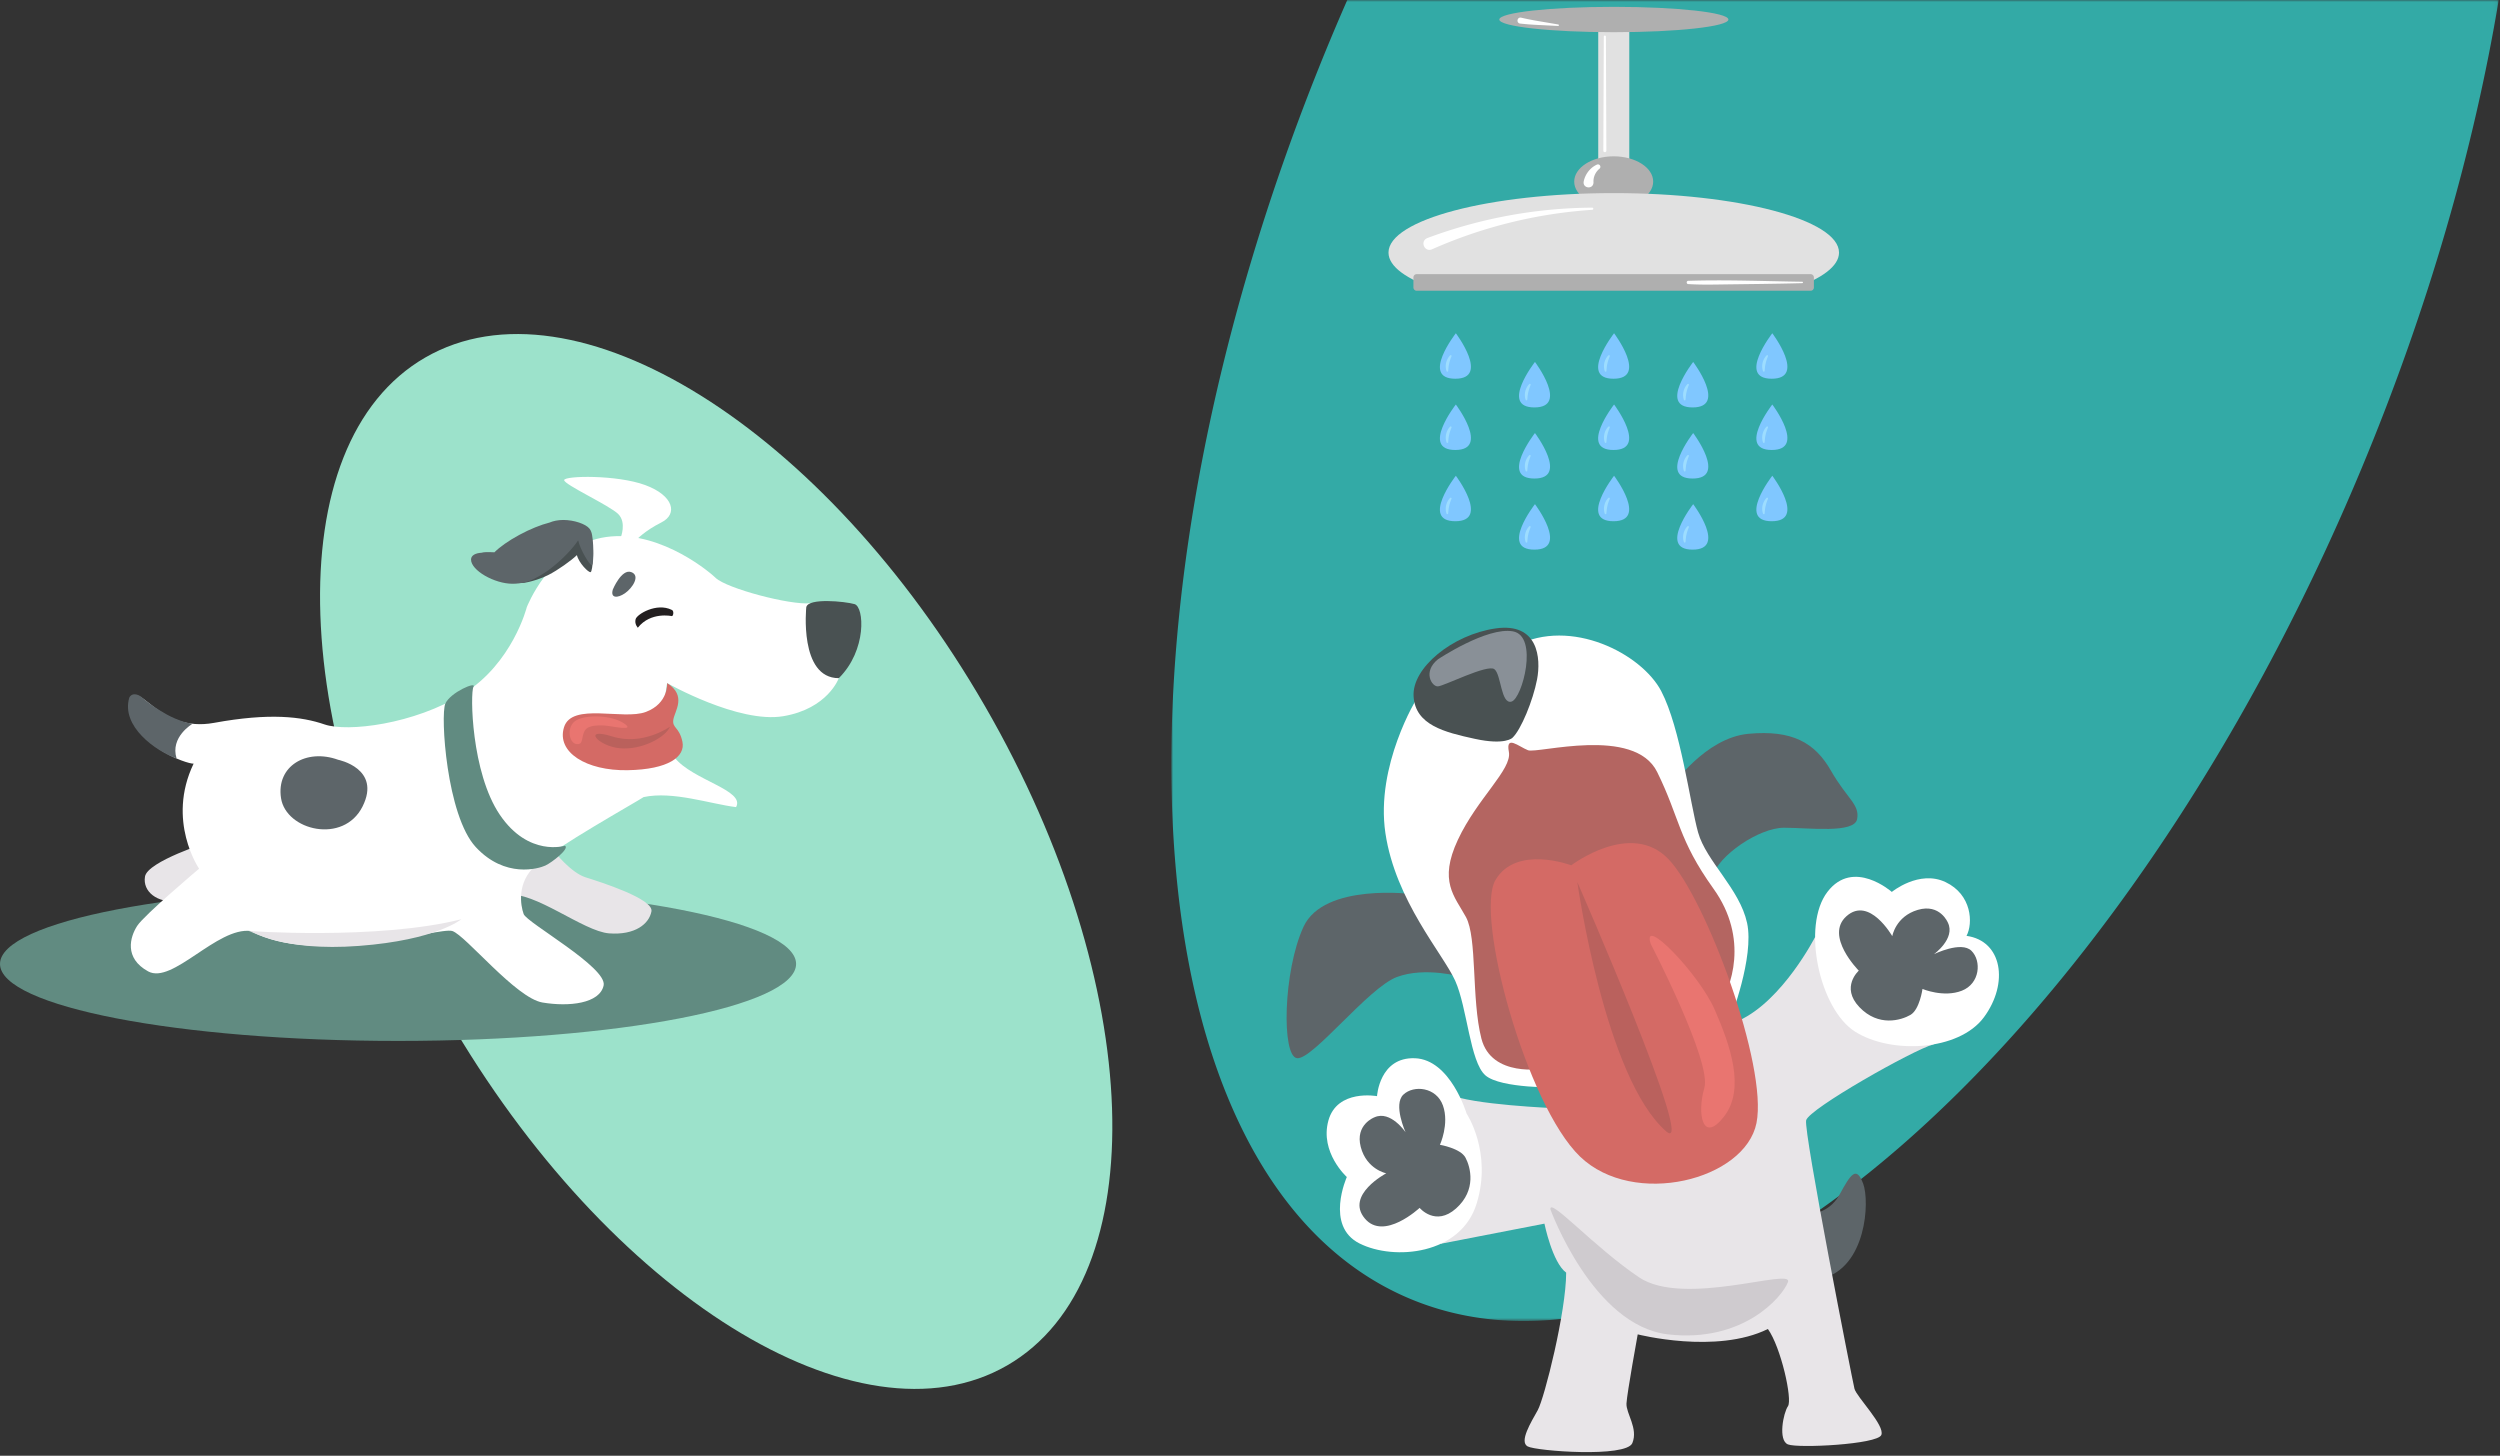
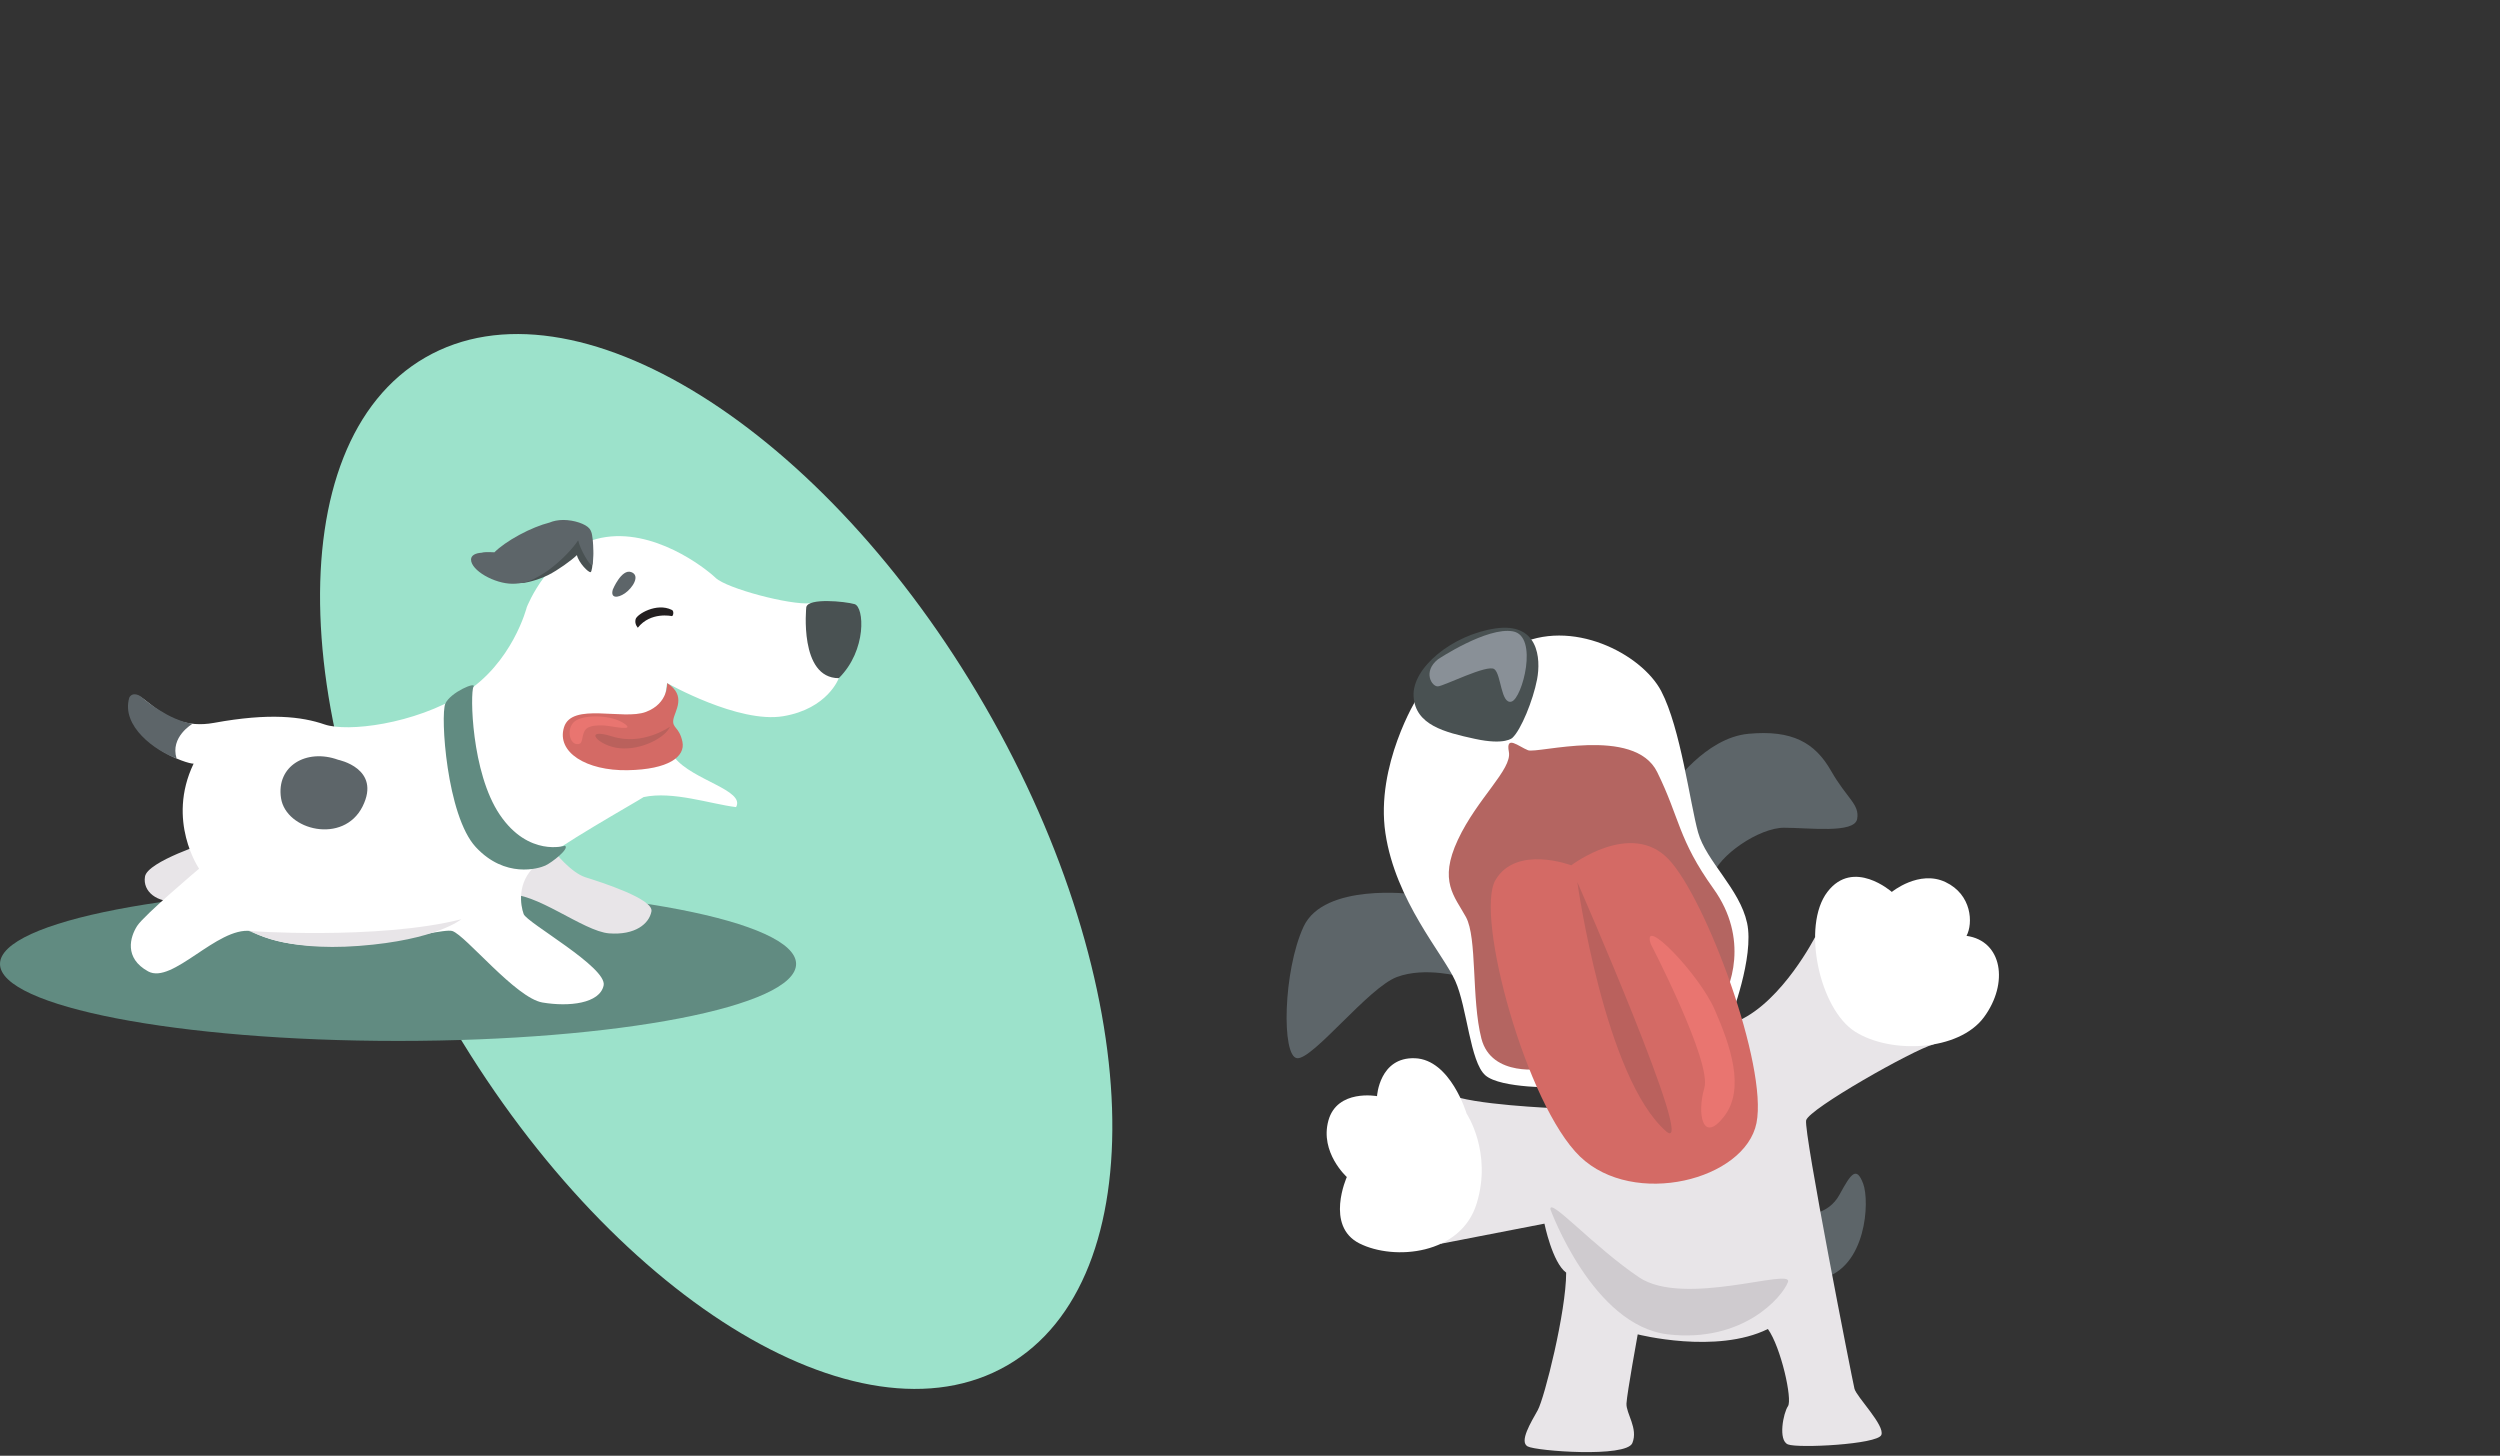
<svg xmlns="http://www.w3.org/2000/svg" xmlns:xlink="http://www.w3.org/1999/xlink" width="644" height="375" viewBox="0 0 644 375">
  <rect x="0" y="0" width="644" height="375" fill="#333333" stroke="none" />
  <defs>
    <path id="f817ipgr1a" d="M0 0h341.94v340.297H0z" />
-     <path id="tfee8saqrc" d="M0 374.061h643.672V0H0z" />
  </defs>
  <g fill="none" fill-rule="evenodd">
    <path d="M253.745 181.934c41.394 71.696 43.944 147.718 5.697 169.8-38.247 22.083-102.809-18.137-144.203-89.834-41.394-71.696-43.945-147.718-5.697-169.8 38.247-22.082 102.81 18.138 144.203 89.834" fill="#9CE2CB" />
    <path d="M205.075 248.31c0 10.954-45.908 19.835-102.538 19.835C45.907 268.145 0 259.265 0 248.31c0-10.955 45.907-19.836 102.537-19.836 56.63 0 102.538 8.881 102.538 19.836" fill="#618B81" />
    <path d="M53.777 216.907s-15.752 4.981-16.425 8.886c-.673 3.904 3.232 6.867 8.213 6.328 4.98-.538 13.867-5.79 13.867-5.79l-5.655-9.423zM142.77 219.331s4.241 5.452 8.078 6.665c3.837 1.211 17.57 5.553 16.964 8.784-.606 3.231-4.24 6.16-10.905 5.655-6.665-.505-19.287-11.006-26.254-9.896-6.967 1.111 6.463-13.43 12.117-11.208" fill="#E8E5E8" />
    <path d="M216.079 174.695s-2.828 7.883-14.34 9.803c-11.51 1.919-29.887-8.534-29.887-8.534s-2.663 13.47 1.98 19.255c4.646 5.785 18.2 8.337 15.777 12.695-6.65-.816-16.277-4.2-23.816-2.585-1.885 1.278-22.63 12.849-27.87 17.637-4.853 4.435-3.837 10.245-3.03 12.493.81 2.25 21.61 13.76 20.6 18.405-1.01 4.645-8.886 5.537-15.751 4.384-6.867-1.152-19.792-17.305-23.225-18.417-3.433-1.113-35.14 9.19-51.901 0-8.685-1.113-20.195 13.832-26.456 10.399-6.261-3.433-4.645-8.886-2.828-11.714 1.818-2.826 15.954-14.742 15.954-14.742s-8.481-12.319-1.413-27.061c-1.413.202-16.965-4.847-16.174-16.358 2.239-5.251 7.087 8.482 21.424 5.856 14.339-2.625 22.619-1.616 28.476.403 5.856 2.02 23.022 0 35.746-7.876 12.722-7.875 16.358-22.333 16.358-22.333s5.856-15.161 19.185-17.855c13.329-2.693 26.657 7.641 29.485 10.334 2.827 2.694 19.139 7.048 24.388 6.51 5.25-.54 7.318 19.3 7.318 19.3" fill="#FFF" />
    <path d="M207.698 156.405s-1.919 18.296 8.381 18.29c7.27-7.21 6.563-18.373 4.04-19.08-2.525-.706-11.916-1.64-12.42.79" fill="#495152" />
-     <path d="M159.869 138.55s1.616-3.9-.605-6.124c-2.222-2.222-14.003-7.607-13.935-8.753.067-1.144 13.53-1.413 20.868 1.28 7.337 2.692 8.482 7.47 4.174 9.626-4.31 2.155-6.463 4.51-6.463 4.51l-4.04-.538z" fill="#FFF" />
    <path d="M173.041 158.707s-5.441-1.198-8.735 2.993c0 0-.914-.91-.57-2.198.344-1.29 5.399-4.321 9.286-2.407.675.195.442 1.68.019 1.612" fill="#231F20" />
    <path d="M157.874 151.837s2.23-5.351 4.716-4.472c2.484.879.31 4.154-1.607 5.464-1.917 1.31-3.808 1.309-3.11-.992" fill="#5D6569" />
    <path d="M145.538 217.86s-9.364 2.951-16.769-7.953c-7.405-10.906-7.673-31.495-6.799-32.98.874-1.487-5.962 1.413-7.256 4.338-1.294 2.926.322 28.853 7.861 36.96 7.54 8.107 16.156 5.55 17.907 4.741 1.75-.808 6.343-4.42 5.056-5.106" fill="#618B81" />
    <path d="M49.6 186.442s-5.859 3.393-4.106 8.952c-5.382-1.912-14.403-8.308-12.182-15.713.876-1.548 2.66-.582 3.3 0 .64.582 6.86 5.848 12.988 6.76" fill="#5D6569" />
    <path d="M171.852 175.965s.404 5.197-5.453 7.419c-5.857 2.222-19.085-2.525-21.104 3.938-2.02 6.462 5.756 11.261 16.358 11.083 10.603-.178 14.945-3.51 14.137-7.347-.808-3.837-2.665-3.433-2.342-5.655.322-2.221 3.554-6.153-1.596-9.438" fill="#D46A65" />
    <path d="M172.592 187.187s-7.001 5.015-14.877 2.524c-7.876-2.49-3.703 2.512 1.952 3.04 5.655.528 11.818-2.825 12.925-5.564" fill="#BA615C" />
    <path d="M156.57 186.985s-4.644-.673-5.822 1.076c-1.18 1.751-.27 3.838-2.255 3.603-1.986-.237-2.693-4.679.033-6.16 2.727-1.482 9.054-1.28 12.218.841 3.164 2.12-2.965.747-4.173.64" fill="#E97570" />
    <path d="M118.839 236.8s-6.361 5.352-26.354 6.866c-19.993 1.515-27.622-3.916-28.59-3.889-.965.027 33.335 2.475 54.944-2.977" fill="#E8E5E8" />
    <path d="M87.105 195.72s11.194 2.222 6.29 12.028c-4.903 9.806-19.705 6.199-21-2.128-1.295-8.326 6.568-12.86 14.71-9.9" fill="#5D6569" />
    <path d="M152.473 139.31c-.128-.386-.273-.657-.424-.85-.323-.448-.914-.875-1.66-1.247-.454.713-1.188 1.293-2.26 1.596-2.276.645-4.487 1.507-6.66 2.47.225 1.568-.538 3.137-1.844 4.193-1.901 1.538-3.653 3.316-5.682 4.687.855.215 4.458-.629 7.308-2.046 2.432-1.21 5.978-3.776 7.366-5.118.428 1.95 3.006 4.588 3.536 4.387.554-.209.918-6.268.32-8.073" fill="#495152" />
    <path d="M152.311 137.024c-.14-.38-.294-.646-.453-.835-.955-1.229-4.018-2.246-6.749-2.246-1.375 0-2.597.26-3.558.672-2.187.55-4.957 1.65-7.753 3.16-2.793 1.508-5.059 3.124-6.438 4.5-.322-.024-.644-.04-.96-.04-.97 0-1.675-.044-2.348.15-1.555.092-2.715.665-2.715 1.756 0 2.81 6.041 6.237 10.687 6.237 2.315 0 4.411-.566 5.932-1.48 1.427-.709 3-1.708 4.585-2.996 2.65-2.152 5.015-4.646 6.33-6.625l.101-.024c.32 1.954 2.954 6.54 3.5 6.311.545-.228.5-6.757-.16-8.54" fill="#5D6569" />
    <g transform="translate(301.733)">
      <mask id="t4kzv8auhb" fill="#fff">
        <use xlink:href="#f817ipgr1a" />
      </mask>
-       <path d="M41.098 9.875C-20.9 158.672-11.712 304.065 61.622 334.62c73.334 30.555 183.04-65.3 245.039-214.096C323.839 79.297 335.54 38.335 341.94 0H45.328a605.384 605.384 0 0 0-4.23 9.875" fill="#33AAA6" mask="url(#t4kzv8auhb)" />
    </g>
    <path d="M364.055 230.337s-22.991-3.025-28.263 8.384c-5.271 11.41-5.704 33.518-1.642 33.871 4.063.355 18.323-18.14 25.67-20.907 7.347-2.766 16.854 0 16.854 0l-12.62-21.348zM465.09 312.848s5.818.335 8.787-5.133c2.967-5.468 4.35-7.387 6.08-2.798 1.728 4.59.805 21.645-10.603 24.41-11.409 2.766-4.264-16.48-4.264-16.48" fill="#5D6569" />
    <path d="m371.148 320.393 26.7-5.182s2.032 10.025 5.597 12.618c0 10.026-5.597 32.325-7.325 35.436-1.729 3.111-4.84 8.124-2.593 9.334 2.247 1.21 25.41 2.94 26.967-.863 1.555-3.804-1.643-7.607-1.513-10.2.129-2.592 2.895-17.804 2.895-17.804s20.225 5.186 33.534-1.383c3.357 4.667 6.365 18.15 5.171 19.88-1.195 1.727-2.608 8.815 0 9.852 2.607 1.037 23.006 0 24.043-2.42 1.037-2.42-6.396-9.853-6.915-11.928-.518-2.074-13.137-66.205-12.446-69.142.692-2.939 27.551-18.135 32.759-19.55 5.209-1.416-30.446-27.673-30.446-27.673s-8.363 16.385-19.599 21.518c-11.235 5.135-47.19 22.593-47.19 22.593s-21.973-.864-27.581-3.63c-5.608-2.766-2.058 38.544-2.058 38.544" fill="#E8E5E8" />
    <path d="M399.405 311.58s10.889 29.905 30.249 32.152 29.529-9.68 30.927-13.484c1.399-3.802-26.778 6.57-38.36-1.209-11.58-7.779-23.336-20.916-22.816-17.459" fill="#CFCBCF" />
    <path d="M430.615 202.68s8.578-12.619 19.798-13.656c11.22-1.038 17.097 2.247 21.246 9.507 4.148 7.26 7.433 8.643 6.742 12.446-.692 3.802-12.446 2.247-18.842 2.247-6.396 0-16.94 7.138-18.497 12.644-1.555 5.506-10.447-23.188-10.447-23.188" fill="#5D6569" />
    <path d="M365.005 179.863s-10.717 17.285-8.125 34.745c2.594 17.458 14.867 31.114 17.978 38.028 3.111 6.915 3.803 20.916 7.78 24.374 3.975 3.456 18.84 3.11 18.84 3.11l44.252-17.63s6.222-15.905 4.322-24.72c-1.901-8.816-10.545-15.903-12.619-23.336-2.075-7.433-4.493-26.851-9.507-36.416-5.013-9.564-23.163-19.072-37.51-11.64-14.348 7.434-25.41 13.485-25.41 13.485" fill="#FFF" />
    <path d="M397.676 275.28s-13.484 2.42-16.076-7.778c-2.594-10.199-1.037-25.909-3.976-31.278s-7.088-9.17-2.075-19.888c5.014-10.718 14.002-18.15 13.137-22.646-.863-4.494 2.507-1.382 4.927-.43 2.42.95 27.4-6.31 33.275 5.616 5.878 11.927 5.36 17.287 14.521 30.077 9.162 12.793 4.667 25.648 1.037 30.628-3.63 4.982-44.77 15.7-44.77 15.7" fill="#B46561" />
    <path d="M404.763 222.904s-14.174-5.359-19.533 3.803c-5.358 9.161 7.952 57.908 21.78 71.217 13.829 13.311 42.523 6.051 45.462-8.643 2.939-14.693-12.964-57.737-22.644-67.935-9.681-10.196-25.065 1.558-25.065 1.558" fill="#D46A65" />
    <path d="M406.318 227.225s7.088 50.647 22.991 64.303c7.951 6.396-22.99-64.303-22.99-64.303" fill="#BA615D" />
    <path d="M425.218 243.13s15.787 30.421 13.828 37.105c-1.959 6.684-.46 14.52 5.071 7.376 5.531-7.145 1.613-18.323-2.42-27.542-4.033-9.219-18.899-24.546-16.479-16.94" fill="#E97570" />
    <path d="M389.609 190.054s-1.843 1.98-9.68.273c-7.836-1.707-15.327-3.55-15.787-10.925-.461-7.375 10.025-15.903 21.088-17.516 11.063-1.613 11.755 7.72 10.718 13.137-1.038 5.416-4.15 13.006-6.34 15.03" fill="#495152" />
    <path d="M370.422 169.837s12.619-8.413 19.303-7.202c6.683 1.21 2.418 17.286-.347 18.091-2.765.808-2.649-7.029-4.436-8.353-1.786-1.326-12.907 4.32-14.52 4.436-1.614.115-3.976-3.803 0-6.972" fill="#899097" />
    <path d="M377.798 286.862s-4.135-13.915-13.304-14.26c-9.168-.347-9.774 9.766-9.774 9.766s-10.284-1.902-12.531 6.31c-2.248 8.21 4.753 14.52 4.753 14.52s-5.67 12.617 3.258 17.111c8.928 4.496 26.129 2.94 30.19-10.284 4.062-13.224-2.592-23.163-2.592-23.163M487.332 229.761s-9.911-8.759-16.595 0c-6.684 8.758-2.073 30.167 7.145 36 9.219 5.831 26.735 5.026 33.188-3.733 6.454-8.759 4.725-19.66-4.494-20.95 1.729-3.25 1.384-10.626-5.416-13.853-6.8-3.227-13.828 2.536-13.828 2.536" fill="#FFF" />
-     <path d="M354.072 287.813s-5.056 1.858-3.543 7.65c1.512 5.79 6.568 6.784 6.568 6.784s-10.581 5.567-5.531 11.624c4.91 5.891 14.13-2.722 14.13-2.722s4.078 4.897 9.394.143c5.315-4.753 3.716-10.659 2.419-13.08-1.296-2.42-6.583-3.312-6.583-3.312s2.464-5.358.778-10.113c-1.686-4.753-7.52-5.358-10.2-2.808-2.68 2.55.563 9.68.563 9.68s-3.846-5.704-7.995-3.846M501.781 237.683s-2.017-4.996-7.757-3.3c-5.74 1.696-6.572 6.781-6.572 6.781s-5.901-10.399-11.794-5.159c-5.733 5.096 3.168 14.036 3.168 14.036s-4.766 4.231.154 9.393c4.921 5.161 10.773 3.377 13.151 2.004 2.379-1.374 3.102-6.686 3.102-6.686s5.433 2.292 10.132.457c4.697-1.835 5.116-7.685 2.483-10.282-2.632-2.597-9.656.868-9.656.868s5.579-4.025 3.59-8.112" fill="#5D6569" />
    <mask id="iboqlsr6qd" fill="#fff">
      <use xlink:href="#tfee8saqrc" />
    </mask>
    <path fill="#E1E1E1" mask="url(#iboqlsr6qd)" d="M411.707 44.96h7.995V7.174h-7.995z" />
    <path d="M425.859 46.782c0 3.598-4.554 6.514-10.171 6.514-5.617 0-10.171-2.916-10.171-6.514 0-3.598 4.554-6.514 10.17-6.514 5.618 0 10.172 2.916 10.172 6.514M445.232 5.03c0 1.803-13.209 3.266-29.504 3.266-16.294 0-29.504-1.462-29.504-3.266 0-1.805 13.21-3.267 29.504-3.267 16.295 0 29.504 1.462 29.504 3.266" fill="#AFAFAF" mask="url(#iboqlsr6qd)" />
    <path d="M461.941 74.33c7.4-2.573 11.791-5.782 11.791-9.262 0-8.464-25.98-15.325-58.028-15.325s-58.028 6.861-58.028 15.325c0 3.625 4.765 6.956 12.732 9.58l91.533-.318z" fill="#E1E1E1" mask="url(#iboqlsr6qd)" />
    <path d="M375.024 85.844s-9.138 11.717-.144 11.717.144-11.717.144-11.717" fill="#80C7FF" mask="url(#iboqlsr6qd)" />
    <path d="M372.64 95.62c-.504-1.363-.106-3.06.926-4.077a.213.213 0 0 1 .3.01c.057.06.069.15.042.223-.238.634-.475 1.223-.597 1.853-.16.62-.196 1.254-.262 1.929-.011.22-.334.265-.41.062" fill="#9DDDFF" mask="url(#iboqlsr6qd)" />
    <path d="M415.784 85.844s-9.138 11.717-.144 11.717.144-11.717.144-11.717" fill="#80C7FF" mask="url(#iboqlsr6qd)" />
    <path d="M413.4 95.62c-.504-1.363-.106-3.06.926-4.077a.213.213 0 0 1 .3.01c.057.06.07.15.042.223-.238.634-.475 1.223-.597 1.853-.16.62-.196 1.254-.262 1.929-.01.22-.334.265-.409.062" fill="#9DDDFF" mask="url(#iboqlsr6qd)" />
    <path d="M395.404 93.237s-9.138 11.717-.144 11.717.144-11.717.144-11.717" fill="#80C7FF" mask="url(#iboqlsr6qd)" />
    <path d="M393.02 103.013c-.505-1.363-.106-3.06.926-4.077a.213.213 0 0 1 .3.01.22.22 0 0 1 .042.223c-.238.634-.475 1.223-.597 1.853-.16.621-.196 1.254-.262 1.93-.01.22-.334.264-.409.061" fill="#9DDDFF" mask="url(#iboqlsr6qd)" />
    <path d="M436.164 93.237s-9.138 11.717-.144 11.717.144-11.717.144-11.717" fill="#80C7FF" mask="url(#iboqlsr6qd)" />
    <path d="M433.78 103.013c-.503-1.363-.106-3.06.927-4.077a.213.213 0 0 1 .3.01.22.22 0 0 1 .041.223c-.238.634-.474 1.223-.596 1.853-.16.621-.197 1.254-.262 1.93-.012.22-.334.264-.41.061" fill="#9DDDFF" mask="url(#iboqlsr6qd)" />
    <path d="M395.404 111.553s-9.138 11.718-.144 11.718.144-11.718.144-11.718" fill="#80C7FF" mask="url(#iboqlsr6qd)" />
    <path d="M393.02 121.33c-.505-1.363-.106-3.06.926-4.077a.213.213 0 0 1 .3.01.22.22 0 0 1 .042.223c-.238.634-.475 1.223-.597 1.853-.16.62-.196 1.254-.262 1.929-.01.22-.334.265-.409.062" fill="#9DDDFF" mask="url(#iboqlsr6qd)" />
    <path d="M436.164 111.553s-9.138 11.718-.144 11.718.144-11.718.144-11.718" fill="#80C7FF" mask="url(#iboqlsr6qd)" />
    <path d="M433.78 121.33c-.503-1.363-.106-3.06.927-4.077a.213.213 0 0 1 .3.01.22.22 0 0 1 .041.223c-.238.634-.474 1.223-.596 1.853-.16.62-.197 1.254-.262 1.929-.012.22-.334.265-.41.062" fill="#9DDDFF" mask="url(#iboqlsr6qd)" />
    <path d="M395.404 129.87s-9.138 11.717-.144 11.717.144-11.717.144-11.717" fill="#80C7FF" mask="url(#iboqlsr6qd)" />
    <path d="M393.02 139.646c-.505-1.363-.106-3.061.926-4.077a.213.213 0 0 1 .3.01.22.22 0 0 1 .042.223c-.238.634-.475 1.223-.597 1.853-.16.621-.196 1.254-.262 1.929-.01.22-.334.265-.409.062" fill="#9DDDFF" mask="url(#iboqlsr6qd)" />
    <path d="M436.164 129.87s-9.138 11.717-.144 11.717.144-11.717.144-11.717" fill="#80C7FF" mask="url(#iboqlsr6qd)" />
    <path d="M433.78 139.646c-.503-1.363-.106-3.06.927-4.077a.213.213 0 0 1 .3.01.22.22 0 0 1 .041.223c-.238.634-.474 1.223-.596 1.853-.16.621-.197 1.254-.262 1.929-.012.22-.334.265-.41.062" fill="#9DDDFF" mask="url(#iboqlsr6qd)" />
    <path d="M456.544 85.844s-9.138 11.717-.144 11.717.144-11.717.144-11.717" fill="#80C7FF" mask="url(#iboqlsr6qd)" />
    <path d="M454.16 95.62c-.504-1.363-.106-3.06.926-4.077a.213.213 0 0 1 .3.01c.057.06.07.15.042.223-.238.634-.475 1.223-.597 1.853-.16.62-.196 1.254-.262 1.929-.01.22-.334.265-.409.062" fill="#9DDDFF" mask="url(#iboqlsr6qd)" />
    <path d="M375.024 104.198s-9.138 11.717-.144 11.717.144-11.717.144-11.717" fill="#80C7FF" mask="url(#iboqlsr6qd)" />
    <path d="M372.64 113.974c-.504-1.363-.106-3.06.926-4.077a.213.213 0 0 1 .3.01c.057.06.069.15.042.223-.238.634-.475 1.223-.597 1.853-.16.62-.196 1.254-.262 1.929-.011.22-.334.265-.41.062" fill="#9DDDFF" mask="url(#iboqlsr6qd)" />
    <path d="M415.784 104.198s-9.138 11.717-.144 11.717.144-11.717.144-11.717" fill="#80C7FF" mask="url(#iboqlsr6qd)" />
    <path d="M413.4 113.974c-.504-1.363-.106-3.06.926-4.077a.213.213 0 0 1 .3.01c.057.06.07.15.042.223-.238.634-.475 1.223-.597 1.853-.16.62-.196 1.254-.262 1.929-.01.22-.334.265-.409.062" fill="#9DDDFF" mask="url(#iboqlsr6qd)" />
    <path d="M456.544 104.198s-9.138 11.717-.144 11.717.144-11.717.144-11.717" fill="#80C7FF" mask="url(#iboqlsr6qd)" />
    <path d="M454.16 113.974c-.504-1.363-.106-3.06.926-4.077a.213.213 0 0 1 .3.01c.057.06.07.15.042.223-.238.634-.475 1.223-.597 1.853-.16.62-.196 1.254-.262 1.929-.01.22-.334.265-.409.062" fill="#9DDDFF" mask="url(#iboqlsr6qd)" />
    <path d="M375.024 122.552s-9.138 11.717-.144 11.717.144-11.717.144-11.717" fill="#80C7FF" mask="url(#iboqlsr6qd)" />
    <path d="M372.64 132.328c-.504-1.363-.106-3.06.926-4.077a.213.213 0 0 1 .3.01c.057.06.069.15.042.223-.238.634-.475 1.223-.597 1.853-.16.62-.196 1.254-.262 1.929-.01.22-.334.265-.41.062" fill="#9DDDFF" mask="url(#iboqlsr6qd)" />
    <path d="M415.784 122.552s-9.138 11.717-.144 11.717.144-11.717.144-11.717" fill="#80C7FF" mask="url(#iboqlsr6qd)" />
    <path d="M413.4 132.328c-.504-1.363-.106-3.06.926-4.077a.213.213 0 0 1 .3.01c.057.06.07.15.042.223-.238.634-.475 1.223-.597 1.853-.16.62-.196 1.254-.262 1.929-.01.22-.334.265-.409.062" fill="#9DDDFF" mask="url(#iboqlsr6qd)" />
    <path d="M456.544 122.552s-9.138 11.717-.144 11.717.144-11.717.144-11.717" fill="#80C7FF" mask="url(#iboqlsr6qd)" />
    <path d="M454.16 132.328c-.504-1.363-.106-3.06.926-4.077a.213.213 0 0 1 .3.01c.057.06.07.15.042.223-.238.634-.475 1.223-.597 1.853-.16.62-.196 1.254-.262 1.929-.01.22-.334.265-.409.062" fill="#9DDDFF" mask="url(#iboqlsr6qd)" />
    <path d="M466.413 74.899H364.942a.845.845 0 0 1-.846-.845v-2.59c0-.466.378-.845.846-.845h101.47c.468 0 .846.379.846.845v2.59a.845.845 0 0 1-.845.845" fill="#AFAFAF" mask="url(#iboqlsr6qd)" />
    <path d="M367.694 61.32c13.622-5.093 28.072-7.746 42.464-7.828a.279.279 0 0 1 .02.557 121.726 121.726 0 0 0-41.3 10.177c-1.948.821-3.17-2.12-1.184-2.906M413.018 38.817l.12-29.39c-.005-.342.547-.358.543 0l.12 29.39c.001.504-.783.52-.783 0M434.878 72.341c9.64-.322 19.755.104 29.39.237.219.003.234.36 0 .361-7.072.192-14.928.25-22.043.354-2.45.033-4.898.036-7.347-.116-.505-.02-.513-.817 0-.836M407.985 46.637c.426-1.933 1.774-3.519 3.4-4.24a.626.626 0 0 1 .644 1.06c-1.093.907-1.627 2.251-1.544 3.47.026 2-2.971 1.658-2.5-.29M391.856 4.553a72.44 72.44 0 0 0 4.75.934l4.795.816a.195.195 0 0 1 .172.226.194.194 0 0 1-.2.16l-4.884-.245a74.887 74.887 0 0 1-4.895-.372c-1.076-.136-.803-1.75.262-1.519" fill="#FFF" mask="url(#iboqlsr6qd)" />
  </g>
</svg>